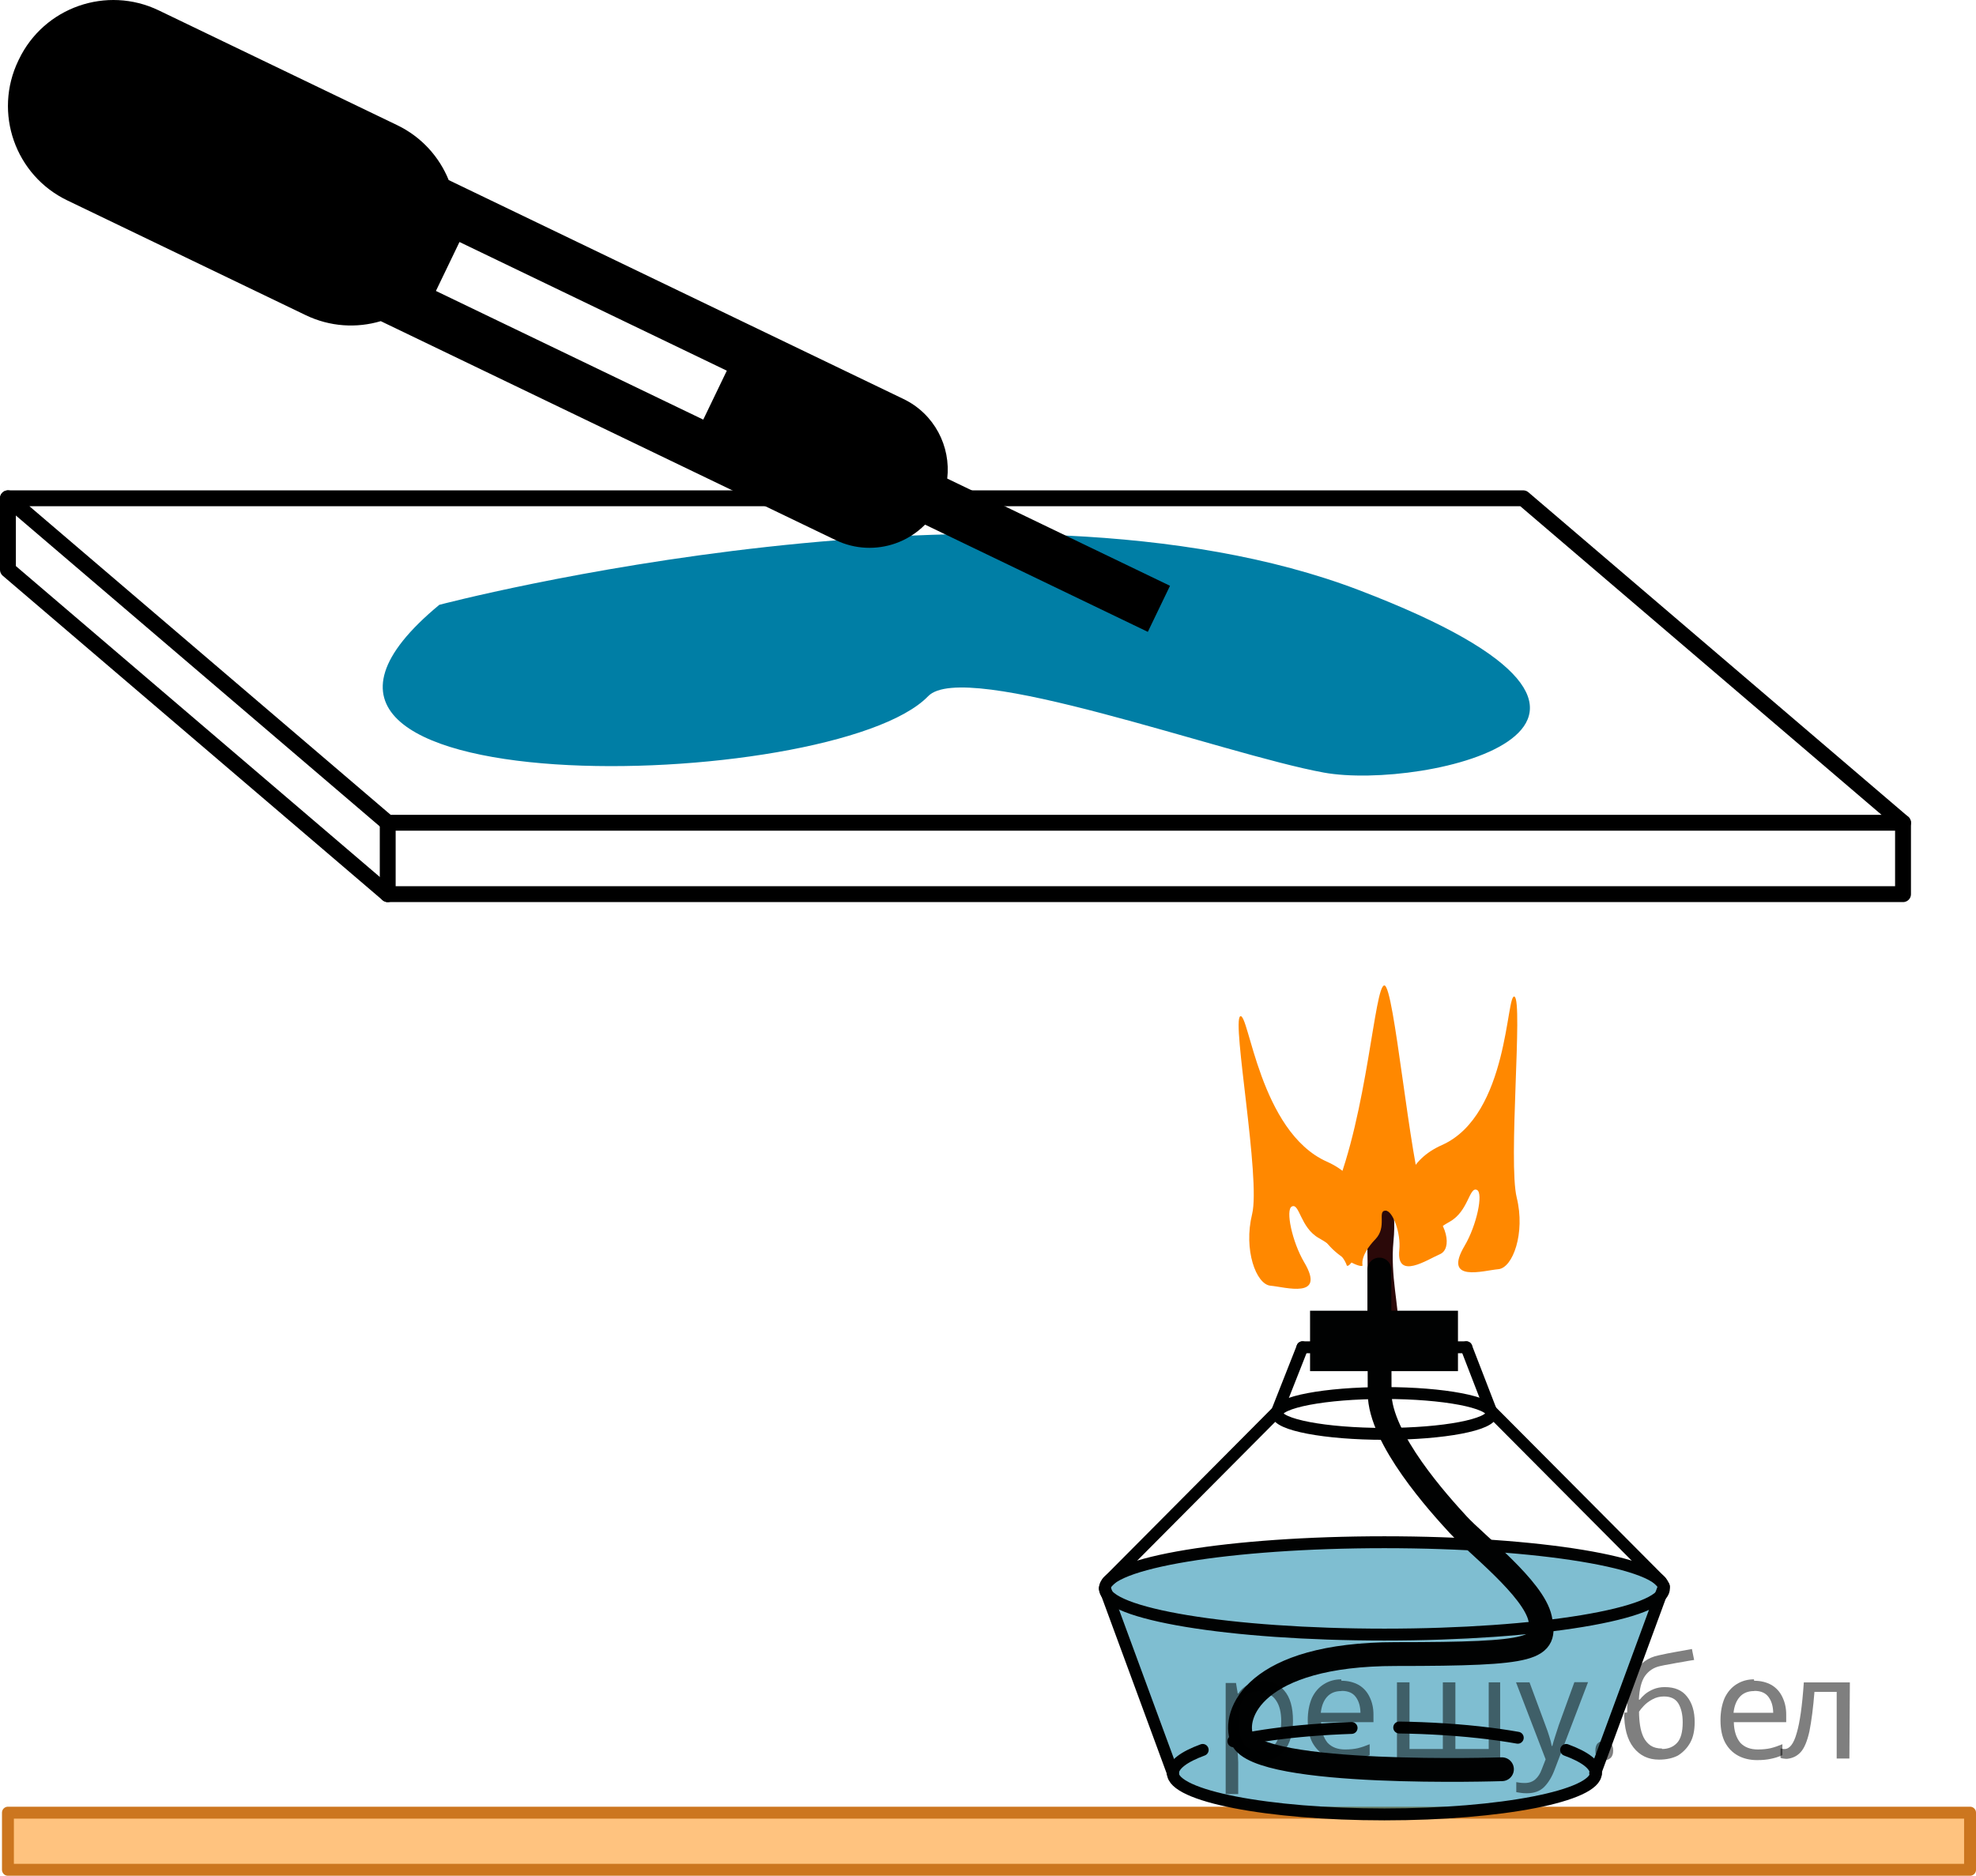
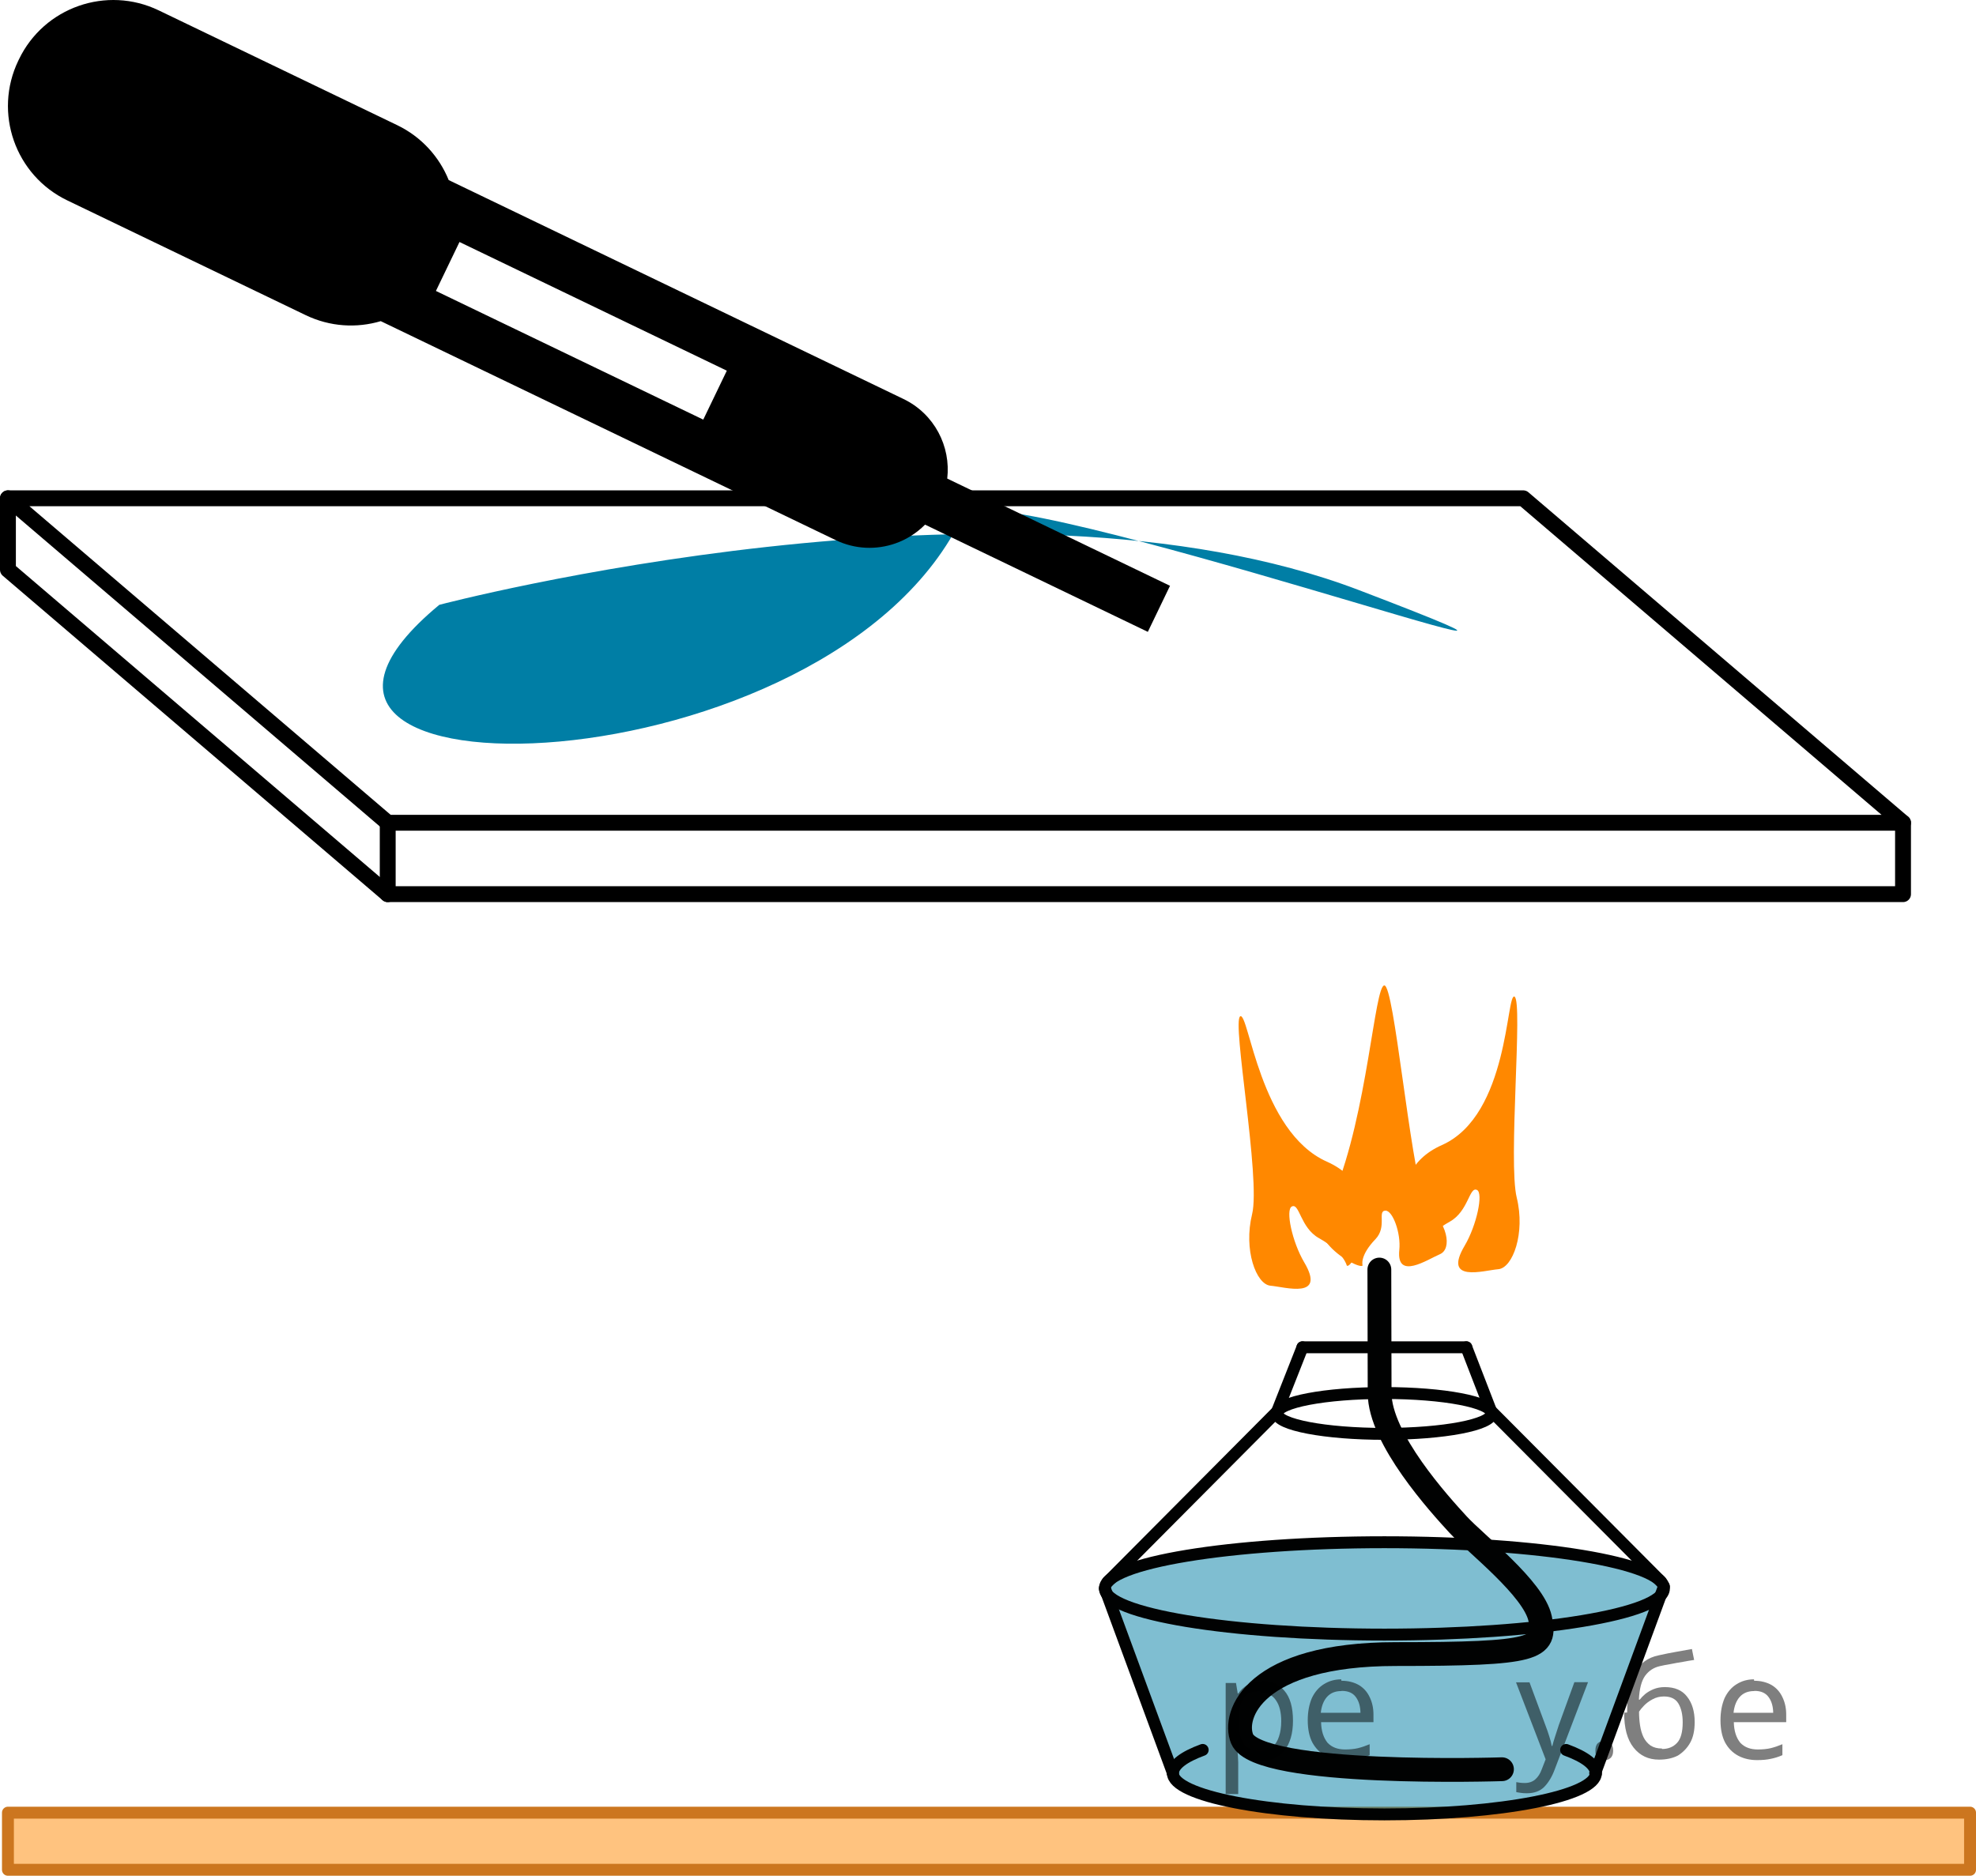
<svg xmlns="http://www.w3.org/2000/svg" version="1.1" id="Слой_1" x="0px" y="0px" width="124.476px" height="118.187px" viewBox="0 0 124.476 118.187" enable-background="new 0 0 124.476 118.187" xml:space="preserve">
  <rect x="0.5" y="114.211" opacity="0.5" fill="#FF8800" enable-background="new    " width="123.601" height="3.601" />
  <rect x="0.5" y="114.211" fill="none" stroke="#CC761F" stroke-width="0.75" stroke-linecap="round" stroke-linejoin="round" stroke-miterlimit="10" width="123.601" height="3.601" />
  <g>
-     <path fill="#2B0909" d="M86.144,83.006c-0.134,0.503,1.69,1.817,1.897,0.335c0.119-0.848-0.476-2.972-0.26-5.143   c0.216-2.174-0.321-3.687-0.844-2.583c-0.524,1.102-0.823,2.613-0.8,3.01   C86.16,79.023,86.144,83.006,86.144,83.006z" />
    <g>
      <line fill="none" stroke="#010202" stroke-width="0.75" stroke-linecap="round" stroke-linejoin="round" stroke-miterlimit="8" x1="82.046" y1="84.889" x2="92.371" y2="84.889" />
      <g>
        <path opacity="0.5" fill="#007EA5" enable-background="new    " d="M104.817,99.96l-4.33,11.761h0.045     c0,1.607-5.967,2.91-13.323,2.91c-7.359,0-13.325-1.303-13.325-2.91l-4.285-11.641     c0,1.61,7.884,2.913,17.61,2.913c9.723,0,17.608-1.303,17.608-2.913" />
        <g>
          <path fill="#FF8800" d="M85.836,79.733c-0.141,0.346-4.747-2.018-1.791-4.551      c2.09-5.027,2.547-13.116,3.163-13.092c0.618,0.025,1.573,10.936,2.53,13.707      c1.488,1.245,1.75,2.893,0.965,3.229c-0.784,0.334-2.756,1.67-2.555-0.27      c0.11-1.06-0.413-2.476-0.865-2.476c-0.548,0,0.119,1.012-0.643,1.802      C85.626,79.141,85.836,79.733,85.836,79.733z" />
          <ellipse opacity="0.5" fill="#007EA5" enable-background="new    " cx="87.097" cy="100.082" rx="17.609" ry="2.91" />
          <ellipse fill="none" stroke="#010202" stroke-width="0.75" stroke-linecap="round" stroke-linejoin="round" stroke-miterlimit="8" cx="87.209" cy="100.082" rx="17.609" ry="2.91" />
          <ellipse fill="none" stroke="#010202" stroke-width="0.75" stroke-linecap="round" stroke-linejoin="round" stroke-miterlimit="8" cx="87.209" cy="89.058" rx="6.758" ry="1.287" />
          <line fill="none" stroke="#010202" stroke-width="0.75" stroke-linecap="round" stroke-linejoin="round" stroke-miterlimit="8" x1="104.614" y1="99.637" x2="93.851" y2="88.82" />
          <line fill="none" stroke="#010202" stroke-width="0.75" stroke-linecap="round" stroke-linejoin="round" stroke-miterlimit="8" x1="69.783" y1="99.663" x2="80.566" y2="88.82" />
          <line fill="none" stroke="#010202" stroke-width="0.75" stroke-linecap="round" stroke-linejoin="round" stroke-miterlimit="8" x1="82.046" y1="84.889" x2="80.449" y2="88.938" />
          <line fill="none" stroke="#010202" stroke-width="0.75" stroke-linecap="round" stroke-linejoin="round" stroke-miterlimit="8" x1="92.371" y1="84.889" x2="93.937" y2="88.938" />
-           <rect x="82.526" y="82.585" fill="#010202" width="9.317" height="3.807" />
          <path fill="none" stroke="#010202" stroke-width="1.5" stroke-linecap="round" stroke-linejoin="round" stroke-miterlimit="8" d="      M94.614,111.475c0,0-15.362,0.504-16.368-1.909c-0.632-1.521,0.756-5.346,9.672-5.346s9.514-0.334,9.101-2.239      c-0.41-1.902-4.048-4.699-5.177-5.93c-1.129-1.231-4.934-5.396-4.934-8.28l-0.017-7.78" />
          <g>
            <g>
              <path fill="none" stroke="#010202" stroke-width="0.75" stroke-linecap="round" stroke-linejoin="round" d="M73.885,111.748        c0-0.544,0.685-1.053,1.877-1.49" />
-               <path fill="none" stroke="#010202" stroke-width="0.75" stroke-linecap="round" stroke-linejoin="round" stroke-dasharray="7.503,3.001" d="        M77.696,109.712c2.418-0.54,5.787-0.873,9.511-0.873c4.258,0,8.048,0.437,10.488,1.116" />
              <path fill="none" stroke="#010202" stroke-width="0.75" stroke-linecap="round" stroke-linejoin="round" d="M98.657,110.26        c1.19,0.435,1.875,0.946,1.875,1.49" />
            </g>
          </g>
          <path fill="none" stroke="#010202" stroke-width="0.75" stroke-linecap="round" stroke-linejoin="round" stroke-miterlimit="8" d="      M100.532,111.721c0,1.437-5.967,2.6-13.323,2.6c-7.359,0-13.325-1.165-13.325-2.6" />
          <line fill="none" stroke="#010202" stroke-width="0.75" stroke-linecap="round" stroke-linejoin="round" stroke-miterlimit="8" x1="73.885" y1="111.721" x2="69.6" y2="100.083" />
          <line fill="none" stroke="#010202" stroke-width="0.75" stroke-linecap="round" stroke-linejoin="round" stroke-miterlimit="8" x1="100.487" y1="111.721" x2="104.817" y2="99.96" />
          <path fill="#FF8800" d="M89.579,78.692c-0.345,0.377-2.985-4.658,1.254-6.545c4.238-1.884,4.038-9.655,4.575-9.348      s-0.414,10.425,0.137,12.661c0.551,2.236-0.249,4.433-1.163,4.51c-0.914,0.075-3.516,0.883-2.12-1.477      c0.765-1.292,1.186-3.317,0.781-3.516c-0.49-0.243-0.53,1.331-1.709,1.993      C89.762,77.85,89.579,78.692,89.579,78.692z" />
          <path fill="#FF8800" d="M83.083,78.011c-1.179-0.661-1.217-2.237-1.707-1.991      c-0.406,0.202,0.017,2.222,0.78,3.513c1.398,2.36-1.206,1.555-2.118,1.477      c-0.913-0.076-1.713-2.272-1.163-4.508c0.551-2.236-1.286-12.159-0.749-12.465      c0.536-0.307,1.221,7.271,5.459,9.156c4.238,1.887,1.597,6.919,1.254,6.545      C84.837,79.734,84.655,78.892,83.083,78.011z" />
        </g>
      </g>
    </g>
  </g>
  <g>
    <polygon fill="none" stroke="#000000" stroke-linecap="round" stroke-linejoin="round" stroke-miterlimit="10" points="   119.879,51.839 24.424,51.839 0.5,31.397 95.955,31.397  " />
    <polyline fill="none" stroke="#000000" stroke-linecap="round" stroke-linejoin="round" stroke-miterlimit="10" points="   0.5,31.397 0.5,35.897 24.424,56.339 119.879,56.339 119.879,51.839  " />
    <line fill="none" stroke="#000000" stroke-linecap="round" stroke-linejoin="round" stroke-miterlimit="10" x1="24.424" y1="56.339" x2="24.424" y2="51.839" />
  </g>
-   <path fill="#007EA5" d="M27.675,38.108c0,0,35.703-9.421,57.95-0.919s4.073,12.638-2.236,11.489  s-22.626-7.189-24.922-4.811C52.492,50.057,12.049,51.039,27.675,38.108z" />
+   <path fill="#007EA5" d="M27.675,38.108c0,0,35.703-9.421,57.95-0.919s-22.626-7.189-24.922-4.811C52.492,50.057,12.049,51.039,27.675,38.108z" />
  <g>
    <g>
      <path d="M1.155,3.819C-0.426,7.102,0.954,11.046,4.237,12.626l15.017,7.23c1.537,0.74,3.217,0.829,4.732,0.379    l28.65,13.793c1.227,0.591,2.578,0.629,3.769,0.211c0.697-0.244,1.336-0.648,1.868-1.183l14.033,6.756    l1.397-2.902l-14.033-6.756c0.236-2.031-0.81-4.077-2.756-5.014L28.265,11.346    c-0.594-1.465-1.711-2.722-3.248-3.462L10.001,0.655c-3.284-1.581-7.227-0.201-8.807,3.083L1.155,3.819    L1.155,3.819z M45.785,23.356l-1.484,3.083l-16.841-8.107l1.485-3.084L45.785,23.356L45.785,23.356z" />
    </g>
  </g>
  <g fill-opacity=".5">
    <path d="m79.5 105.9q0.89 0 1.4 0.62 0.55 0.62 0.55 1.9 0 1.2-0.55 1.9-0.54 0.64-1.4 0.64-0.56 0-0.93-0.21-0.36-0.22-0.57-0.5h-0.054q0.018 0.15 0.036 0.39t0.018 0.4v2h-0.79v-7h0.65l0.11 0.66h0.036q0.22-0.32 0.57-0.53t0.94-0.22zm-0.14 0.67q-0.74 0-1 0.41-0.3 0.41-0.32 1.3v0.15q0 0.89 0.29 1.4 0.3 0.48 1.1 0.48 0.44 0 0.72-0.24 0.29-0.24 0.42-0.66 0.14-0.42 0.14-0.96 0-0.83-0.32-1.3-0.32-0.5-0.98-0.5z" />
    <path d="m84.5 105.9q0.62 0 1.1 0.27 0.45 0.27 0.68 0.76 0.24 0.49 0.24 1.1v0.48h-3.3q0.018 0.82 0.41 1.3 0.4 0.42 1.1 0.42 0.46 0 0.81-0.081 0.36-0.09 0.74-0.25v0.69q-0.37 0.16-0.73 0.23-0.36 0.081-0.86 0.081-0.68 0-1.2-0.28-0.52-0.28-0.82-0.83-0.29-0.56-0.29-1.4 0-0.79 0.26-1.4 0.27-0.57 0.75-0.87 0.49-0.31 1.1-0.31zm-9e-3 0.65q-0.57 0-0.9 0.37-0.32 0.36-0.39 1h2.5q-9e-3 -0.61-0.29-0.99-0.28-0.39-0.88-0.39z" />
-     <path d="m94.5 106.0v4.8h-6.5v-4.8h0.79v4.2h2.1v-4.2h0.79v4.2h2.1v-4.2z" />
    <path d="m95.5 106.0h0.85l1 2.7q0.14 0.36 0.24 0.69 0.11 0.32 0.16 0.62h0.036q0.054-0.22 0.17-0.58 0.12-0.37 0.24-0.74l0.98-2.7h0.86l-2.1 5.5q-0.25 0.68-0.66 1.1-0.4 0.4-1.1 0.4-0.22 0-0.38-0.027-0.16-0.018-0.28-0.045v-0.63q0.099 0.018 0.23 0.036 0.14 0.018 0.3 0.018 0.41 0 0.67-0.23 0.26-0.23 0.4-0.62l0.25-0.64z" />
    <path d="m100.5 110.3q0-0.33 0.16-0.47t0.39-0.14q0.23 0 0.4 0.14 0.17 0.14 0.17 0.47 0 0.32-0.17 0.47-0.16 0.14-0.4 0.14-0.22 0-0.39-0.14t-0.16-0.47z" />
    <path d="m102.5 107.9q0-1.6 0.48-2.5 0.48-0.89 1.5-1.1 0.58-0.13 1.1-0.22t1-0.18l0.14 0.69q-0.32 0.045-0.71 0.12-0.4 0.063-0.78 0.14-0.39 0.063-0.67 0.13-0.58 0.13-0.93 0.61-0.34 0.48-0.39 1.5h0.054q0.13-0.17 0.34-0.35 0.22-0.18 0.53-0.31 0.32-0.13 0.71-0.13 0.94 0 1.4 0.6 0.48 0.6 0.48 1.6 0 0.8-0.28 1.3t-0.77 0.81q-0.5 0.26-1.2 0.26-1 0-1.6-0.76t-0.59-2.2zm2.2 2.3q0.58 0 0.94-0.38t0.36-1.3q0-0.74-0.28-1.2-0.27-0.43-0.9-0.43-0.4 0-0.72 0.18-0.32 0.17-0.54 0.4t-0.31 0.38q0 0.44 0.063 0.86t0.22 0.75q0.16 0.32 0.44 0.52 0.29 0.19 0.72 0.19z" />
    <path d="m110.5 105.9q0.62 0 1.1 0.27 0.45 0.27 0.68 0.76 0.24 0.49 0.24 1.1v0.48h-3.3q0.018 0.82 0.41 1.3 0.4 0.42 1.1 0.42 0.46 0 0.81-0.081 0.36-0.09 0.74-0.25v0.69q-0.37 0.16-0.73 0.23-0.36 0.081-0.86 0.081-0.68 0-1.2-0.28-0.52-0.28-0.82-0.83-0.29-0.56-0.29-1.4 0-0.79 0.26-1.4 0.27-0.57 0.75-0.87 0.49-0.31 1.1-0.31zm-9e-3 0.65q-0.57 0-0.9 0.37-0.32 0.36-0.39 1h2.5q-9e-3 -0.61-0.29-0.99-0.28-0.39-0.88-0.39z" />
-     <path d="m116.5 110.8h-0.8v-4.2h-1.4q-0.12 1.5-0.32 2.5-0.21 0.93-0.55 1.3t-0.86 0.42q-0.12 0-0.23-0.018-0.11-9e-3 -0.18-0.045v-0.59q0.054 0.018 0.12 0.027t0.13 9e-3q0.49 0 0.77-1 0.3-1 0.45-3.2h2.9z" />
  </g>
</svg>